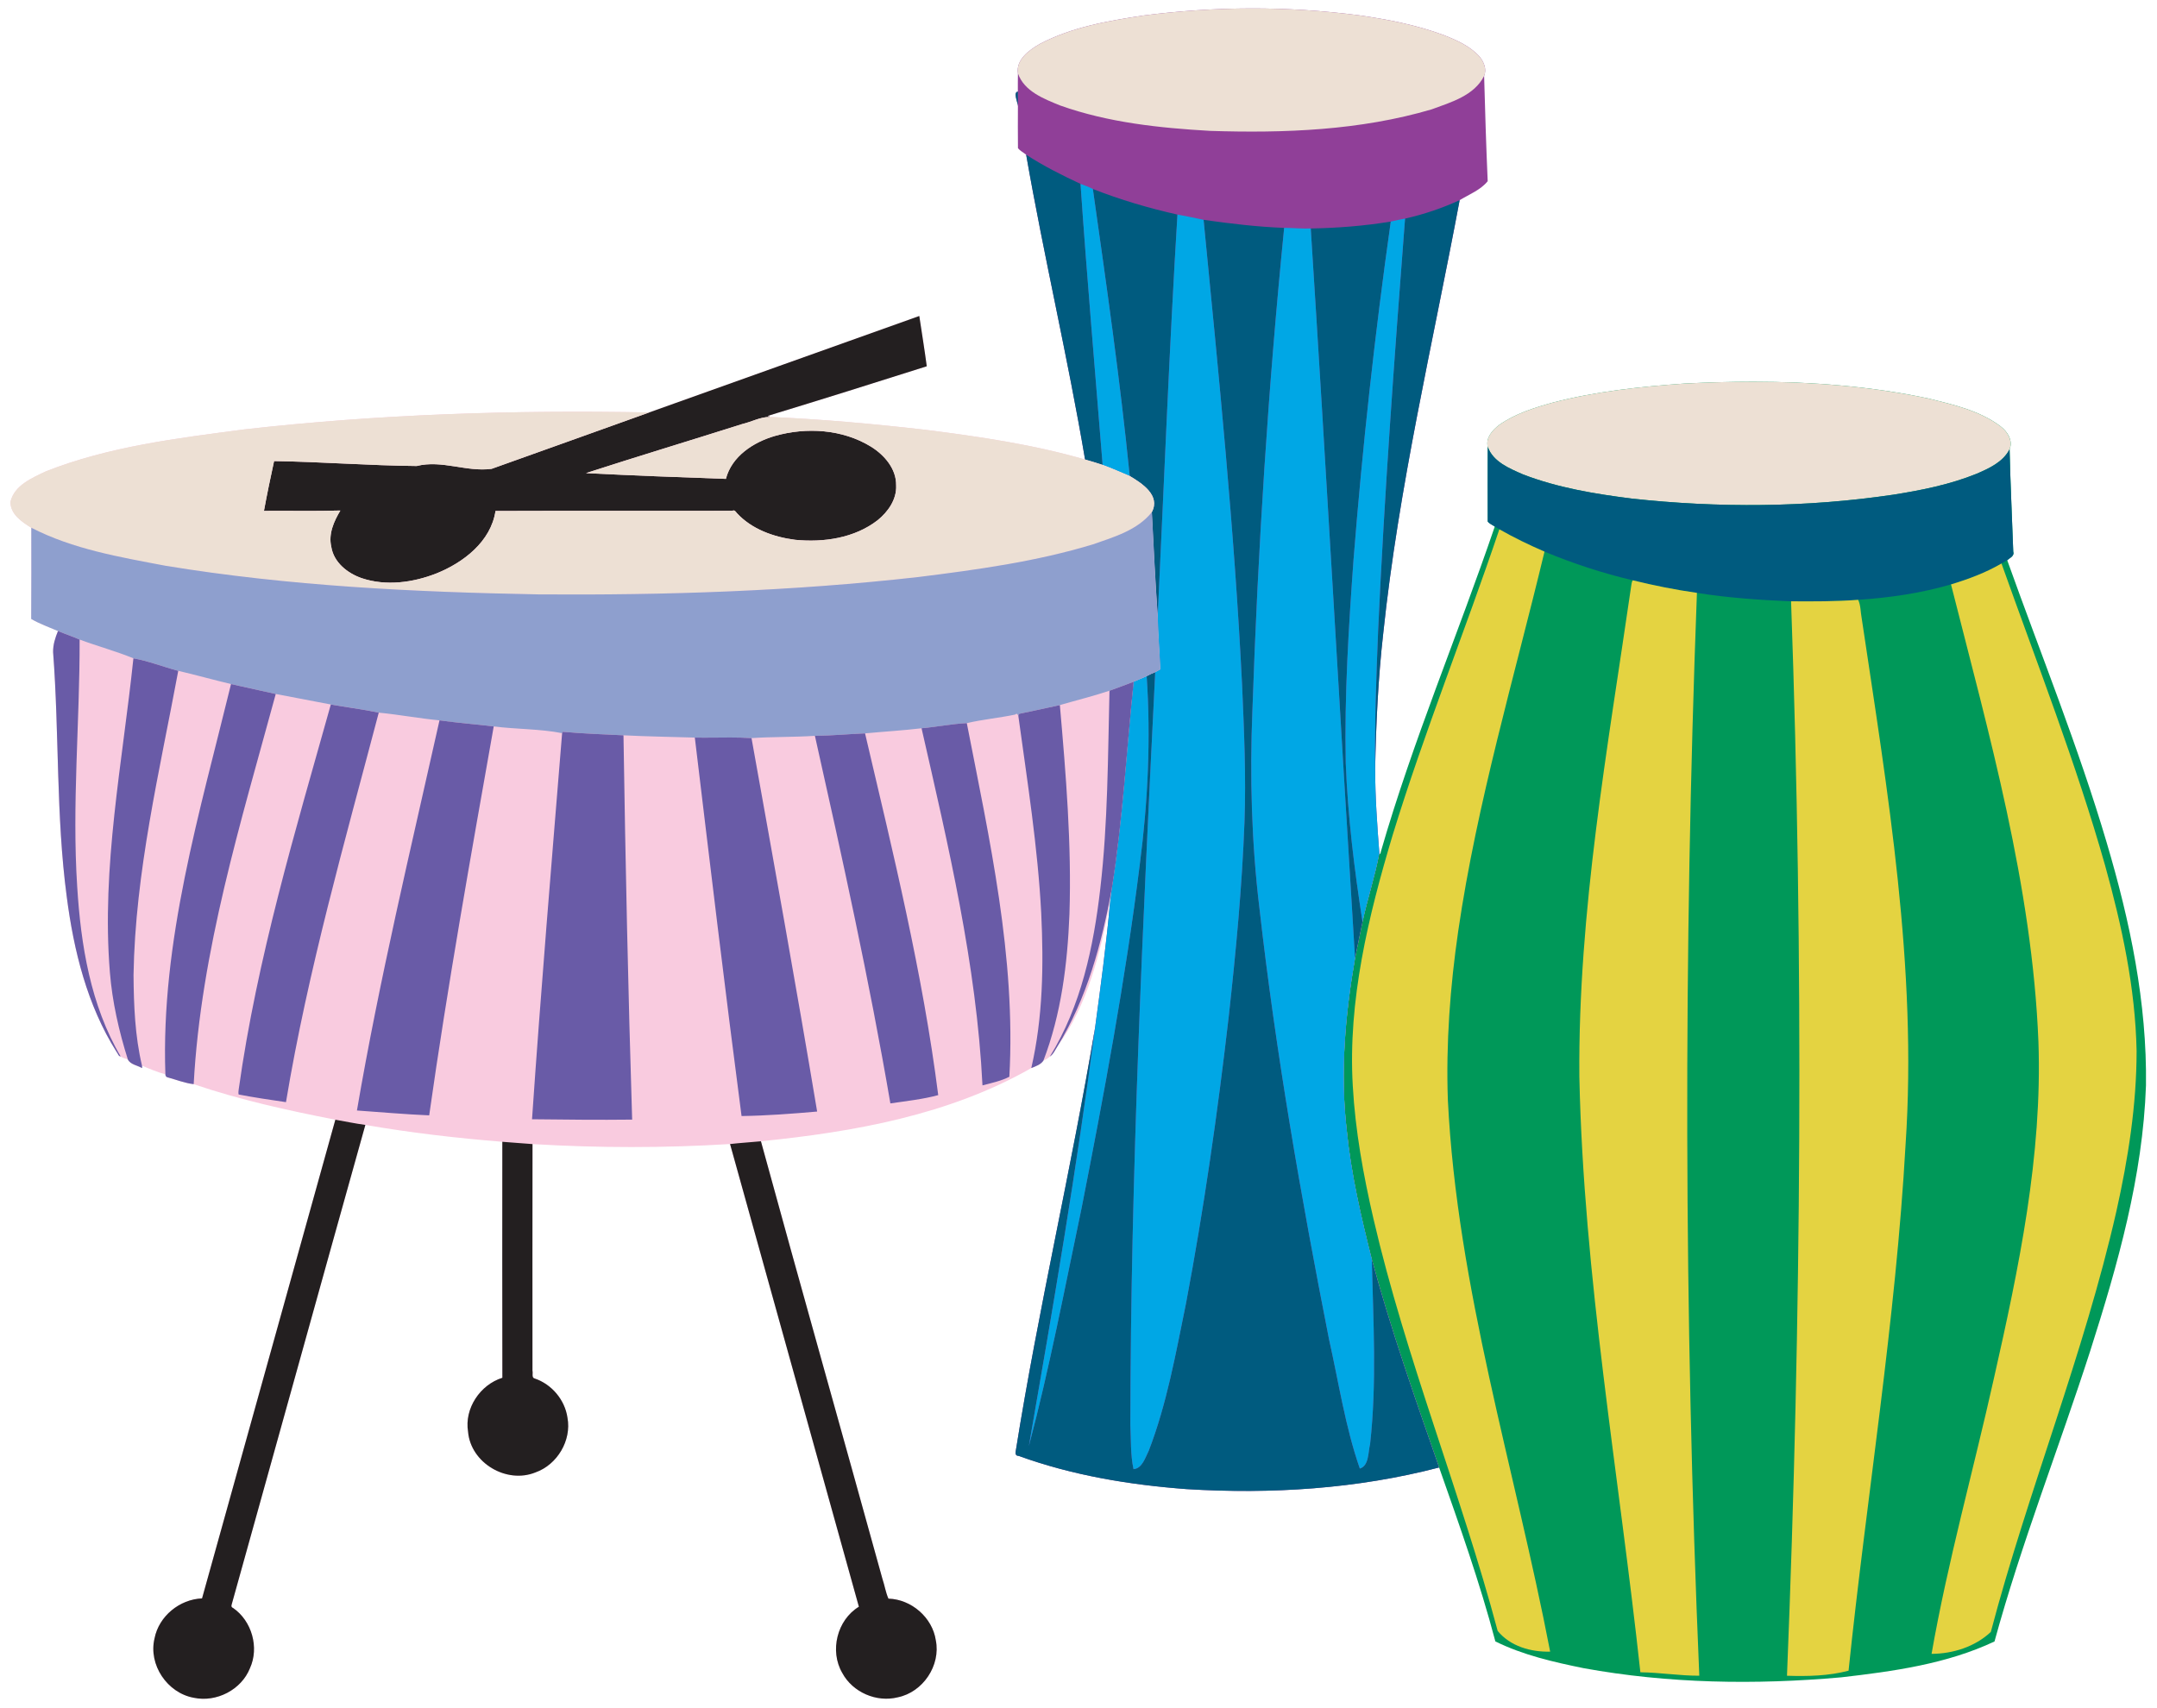
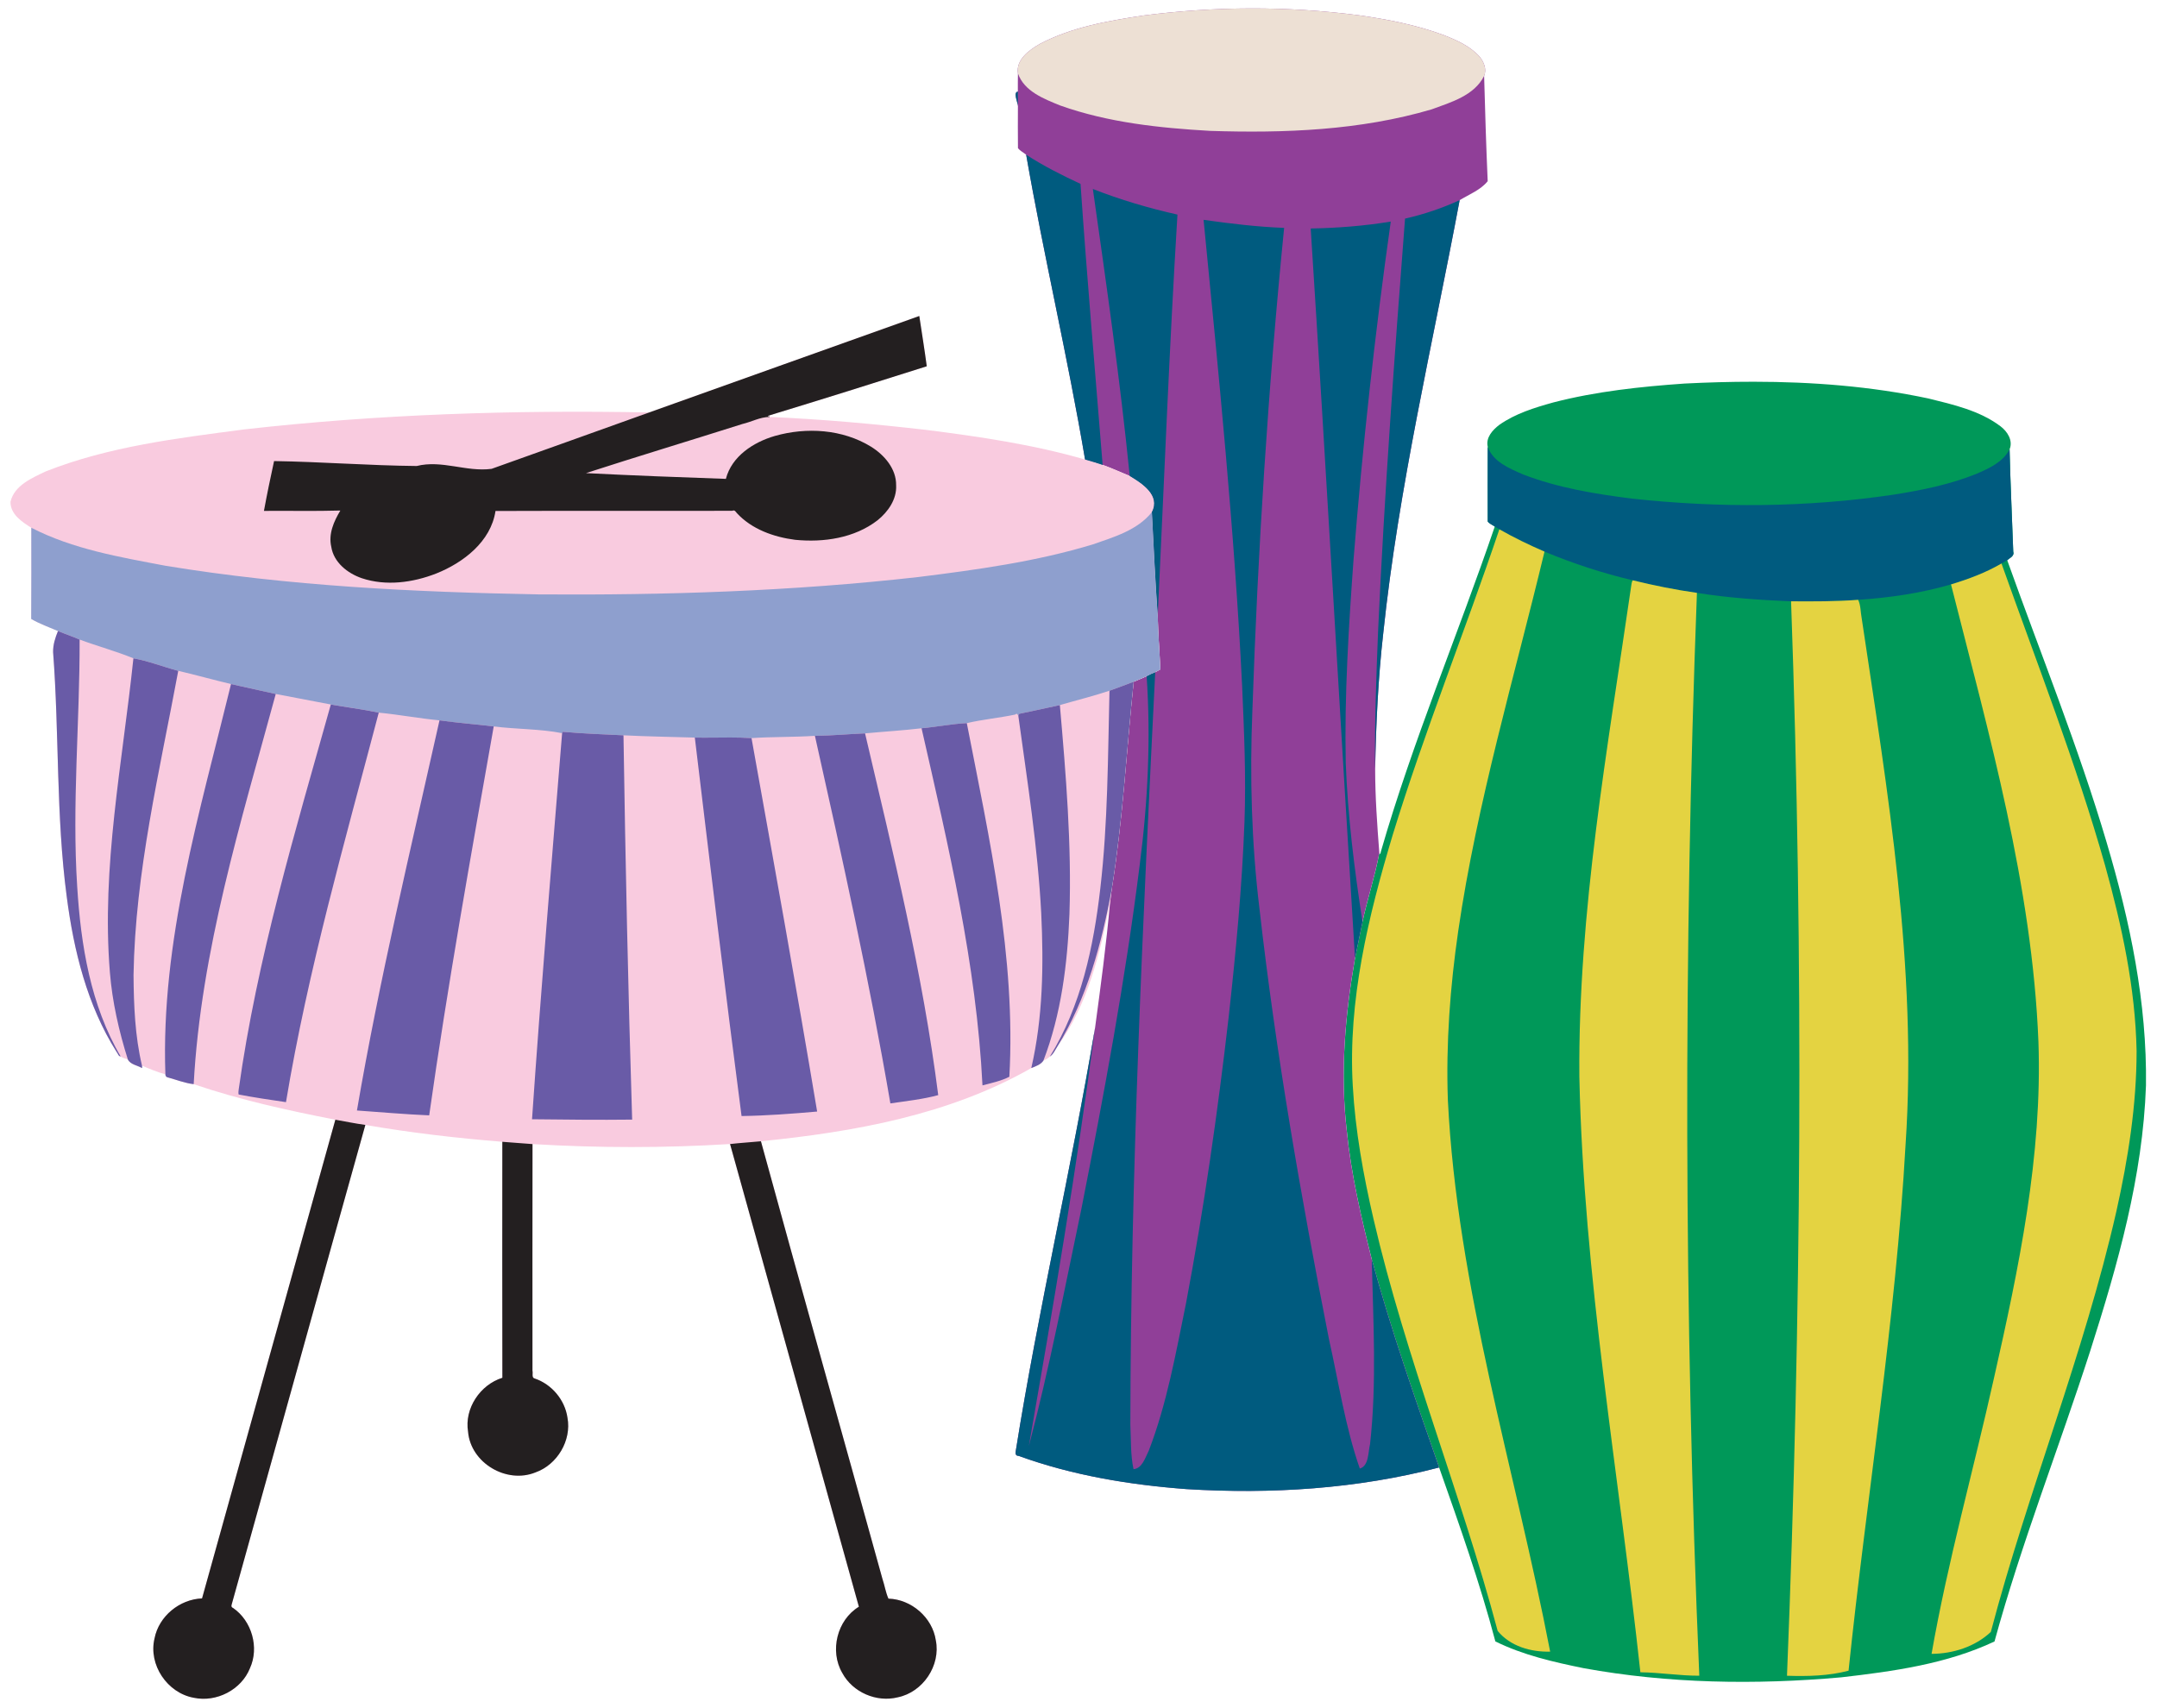
<svg xmlns="http://www.w3.org/2000/svg" id="svg2" height="2945pt" width="3719pt" version="1.1" viewBox="0 0 3719 2945">
  <g id="g4274">
    <path id="rect4271" d="m3023.2 658.31c-39.618-0.025-79.227 1.127-118.69 3.123-76.1 5.34-152.41 13.45-226.43 32.6-32.43 9.05-65.45 19.14-93.25 38.77-11.44 8.8-23.58 22.05-19.7 37.83-0.19 42.91-0.149 85.831-0.03 128.74 3.02 3.98 8.05 5.79 12.12 8.63-63.88 187.43-141.52 370.22-196.41 560.67-0.26 2.19-1.56 6.39-2.6 2.1-7.34 39.78-20.47 78.829-29 118.59-4.46 20.92-8.64 41.901-12.92 62.861-17.01 97.8-25.9 197.89-14.33 296.86 7.45 75.44 24.74 149.44 43.22 222.81 32.98 121.36 74.689 240.08 116.06 358.76 34.87 99.11 70.2 198.29 96.97 299.95 47.66 23.61 100.2 35.549 152.06 46.159 146.33 26.7 296.41 28.951 444.31 15.811 89.8-10.32 181.78-22.99 264.24-61.85 46.49-169.91 111.28-334.11 165.25-501.69 47.33-148.41 90.519-300.55 95.909-457.17 1.98-142.37-27.481-283.11-67.791-419.02-48.79-165.11-113.62-324.81-171.47-486.83 4.76-4.14 12.94-7.05 10.43-14.98-2-58.75-5-117.44-6.28-176.22 6.21-15.2-3.921-30.909-15.861-39.789-35.97-27.08-81.28-37.23-124.15-47.85-99.101-21.038-200.41-28.799-301.66-28.864z" fill="#009859" />
    <path id="rect4255" d="m2157.2 14.536c-62.3 0.114-124.6 4.254-186.4 12.264-60.82 9.2-123.07 20.02-178.04 48.97-18.3 10.48-41.34 27.05-37.68 50.87-0.29 10.46-0.09 20.93-0.17 31.4-8.55 0.69 0.15 19.469 0.13 24.959-0.03 24.12-0.259 48.25 0.07 72.37 3.61 4.88 9.511 7.58 14.161 11.42 30.71 175.77 71.839 349.92 101.57 525.67 10.14 2.91 20.291 5.83 30.291 9.25 15.86 5.68 31.17 12.701 46.72 19.141 21.24 12.59 53.4 33.42 38.12 62.3 3.07 59.77 5.919 119.58 10.109 179.28 0.51 30.68 3.29 61.331 4.43 91.961-2.81 1.78-5.839 3.14-8.709 4.75-5.06 2.04-10 4.329-14.78 6.919-7.39 3.44-14.961 6.41-22.441 9.62-12.37 118.79-18.711 238.29-37.591 356.31-1.06 7.97-2.22 15.929-3.08 23.939-6.42 72.57-16.16 144.85-25.92 217.02-40.84 242.68-97.67 484.74-136.55 728.66-0.82 4.12-1.129 9.061 4.891 9.041 92.92 33.77 191.37 49.96 289.69 57.32 145.72 8.95 293.55-0.36 435.17-37.32-41.37-118.68-83.079-237.4-116.06-358.76-18.48-73.37-35.77-147.37-43.22-222.81-11.57-98.97-2.68-199.06 14.33-296.86 4.28-20.96 8.46-41.941 12.92-62.861 8.53-39.76 21.66-78.809 29-118.59-3.7-48.19-7.169-96.42-7.189-144.75 1.42-76.39 5.189-156.54 13.989-234.05 26.49-251.7 85.15-498.51 131.73-746.82 16.48-9.93 36.101-17.56 48.331-32.68-2.67-60.5-4.501-121.03-6.161-181.58 4.91-11.62-0.61-24.56-8.17-33.6-16.37-17.95-39.11-27.981-61.3-36.711-46.94-17.46-96.39-27.06-145.83-34.15-61.77-8.095-124.08-12.008-186.39-11.894z" fill="#903f98" />
    <path id="rect4238" d="m1585 544.95c-155.3 55.19-310.4 111.06-465.7 166.34-233.2-4.53-466.82 3.01-698.7 29.28-115.33 15.2-232.77 29.32-341.68 72.35-23.83 11.42-54.17 24-60.84 52.43-0.29 21.38 19.73 34.7 35.89 44.73-0.056 52.42 0.27 104.85-0.18 157.27 14.56 8.56 30.69 14.169 46.18 20.859-4.74 11.66-8.721 23.821-8.39 36.631 10.65 140.24 4.91 281.44 23.44 421.14 12.06 93.35 35.241 187.6 85.97 268 2.3 2.45 2.979 7.671 7.069 7.891 3.36 2.83 8.361 3.419 12.39 5.209 4.57 8.92 16.37 9.971 24.43 14.841 0.13-1.42 0.159-2.83-0.064-4.2 13.16 5.59 26.639 11.21 40.29 14.95 0.048 2.57 1.321 4.909 4.061 5.289 14.83 4.01 29.47 9.94 44.73 11.67 79.37 27.06 161.91 45.231 244.28 61.291-76.61 275.16-153.17 550.35-229.84 825.49-38.68 1.49-74.47 30.7-81.921 68.97-10.93 45.56 22.05 94.26 67.81 102.43 38.95 8.22 81.851-13.749 96.661-50.889 16.4-35.75 3.29-81.731-29.01-103.99-5.13-1.8-1.861-6.779-1.27-10.209 76.62-274.21 152.51-548.62 229.3-822.79 78.19 13.46 157.09 22.721 236.17 29.061-0.11 135.48-0.199 272.32 0.072 406.97-38.301 11.97-65.79 52.89-59.15 93.05 4.53 53.88 66.379 90.36 116.16 70.15 37.57-13.25 62.59-55.119 55.221-94.439-4.43-30.65-27.15-57.671-56.47-67.511-5.81-1.15-2.659-9.39-3.869-13.3-0.016-130.32-0.162-260.64 0.072-390.96 113.45 6.81 227.2 6.951 340.61-0.08 74.07 265.95 148.15 531.94 222.12 797.91-37.66 22.83-50.771 76.171-28.711 114.09 17.83 33.42 59.121 51.379 95.841 42.089 43.29-8.84 74.299-54.939 65.489-98.389-5.88-39.26-42.119-70.611-81.679-71.741-4.81-10.98-6.53-22.95-10.37-34.25-69.45-251.59-140.6-502.77-209.44-754.48 160.31-16.08 324.71-45.4 466.08-126.18 7.362-3.06 16.57-6.03 20.95-12.98 4.08-1.48 7.91-3.94 11.08-6.87 6.04-3.96 9.01-11.29 12.83-17.13 52.7-72.3 74.29-162.32 91.02-249.01 0.86-8.01 2.02-15.969 3.08-23.939 18.88-118.02 25.221-237.52 37.59-356.31 7.48-3.21 15.05-6.18 22.441-9.62 4.78-2.59 9.719-4.879 14.779-6.919 2.87-1.61 5.899-2.97 8.71-4.75-1.14-30.63-3.92-61.281-4.43-91.961-4.19-59.7-7.039-119.51-10.11-179.28 15.281-28.88-16.88-49.71-38.12-62.3-15.55-6.44-30.86-13.461-46.72-19.141-10-3.42-20.151-6.34-30.291-9.25-89.47-25.89-181.95-39.469-274.19-51.139-89.64-10.28-179.61-18.45-269.74-22.3 0.41-2.16-3.55 0.15-2.72-1.95 91.4-27.87 182.65-56.45 273.69-85.42-3.83-28.95-8.54-57.86-12.88-86.7z" fill="#f9cbdf" />
    <path id="path4" d="m1970.8 26.8c123.51-16.02 249.22-16.56 372.76-0.37 49.44 7.09 98.89 16.69 145.83 34.15 22.19 8.73 44.93 18.76 61.3 36.71 7.56 9.04 13.08 21.98 8.17 33.6-16.97 34.01-57.13 45.42-90.34 57.66-123.6 36.46-254.22 41.28-382.2 37.15-87.21-5.02-175.51-14.29-258.28-43.74-28.13-11.47-62.05-24.28-72.96-55.32-3.66-23.82 19.38-40.39 37.68-50.87 55-28.95 117.2-39.77 178-48.97z" fill="#ede0d4" />
    <path id="path8" d="m1754.9 158.04c-8.55 0.69 0.15 19.469 0.13 24.959 0-8.32 0.02-16.639-0.13-24.959zm14.361 108.75c30.71 175.77 71.839 349.92 101.57 525.67 10.14 2.91 20.291 5.83 30.291 9.25-12.93-161.51-27.059-322.93-38.109-484.59-32.18-14.99-63.94-30.96-93.75-50.33zm115 59.089c23.35 164.68 47.06 329.45 63.58 494.97 21.24 12.59 53.4 33.42 38.12 62.3 3.07 59.77 5.919 119.58 10.109 179.28 11.02-230.75 19.969-461.72 34.059-692.37-49.62-11.2-98.529-25.51-145.87-44.18zm632.4 19.27c-30.17 13.85-61.76 24.56-94.15 31.82-18.21 236.54-35.529 473.19-46.419 710.2-3.21 79.59-6.14 159.18-5.15 238.85 1.42-76.39 5.189-156.54 13.989-234.05 26.49-251.7 85.15-498.51 131.73-746.82zm-441.5 33.92c26.1 267.36 53.21 534.88 66.45 803.3 3.38 78.39 6.939 156.85 4.059 235.28-4.15 111.99-14.84 223.61-27.1 334.97-19.12 166.11-42.789 331.76-73.909 496.08-17.49 85.16-32.6 171.62-64 253.02-5.95 11.49-11.121 30.66-26.291 31.85-5.38-25.13-4.179-51.071-5.469-76.591 0.67-432.88 21.48-865.52 42.88-1297.8-5.06 2.04-10 4.329-14.78 6.919 7.3 108.11 2.109 216.76-11.811 324.16-24.8 199.48-61.859 397.18-100.66 594.35-28.7 136.57-55.17 275.25-90.65 409.29 41.71-239.65 82.889-479.64 114.09-720.91-40.84 242.68-97.67 484.74-136.55 728.66-0.82 4.12-1.129 9.061 4.891 9.041 92.92 33.77 191.37 49.96 289.69 57.32 145.72 8.95 293.55-0.36 435.17-37.32-41.37-118.68-83.079-237.4-116.06-358.76 2.53 106.03 8.831 212.64-2.909 318.35-3.5 13.77-1.761 37.569-17.681 42.239-25.11-72.15-36.389-148.48-53.119-222.92-48.45-246.19-91.681-493.67-119.93-743.07-13.68-113.17-16.76-227.25-12.18-341.07 9.45-277.95 27.14-555.75 54.77-832.49-46.55-1.73-92.82-7.359-138.9-13.859zm322.75 3.02c-45.65 7.53-91.811 11.129-138.04 11.939 26.9 419.3 50.3 838.84 76.35 1258.2 4.28-20.96 8.46-41.941 12.92-62.861-14.1-90.67-25.4-181.99-28.85-273.76-2.41-117.09 5.001-234.07 13.441-350.81 15.42-194.82 36.77-389.19 64.18-582.7z" fill="#005b7f" />
-     <path id="path12" d="m1863 317.12c11.05 161.66 25.179 323.08 38.109 484.59 15.86 5.68 31.17 12.701 46.72 19.141-16.52-165.52-40.23-330.29-63.58-494.97-6.86-3.43-14.02-6.259-21.25-8.759zm167.12 52.939c-14.09 230.65-23.039 461.62-34.059 692.37 0.51 30.68 3.29 61.331 4.43 91.961-2.81 1.78-5.839 3.14-8.709 4.75-21.4 432.32-42.21 864.96-42.88 1297.8 1.29 25.52 0.089 51.461 5.469 76.591 15.17-1.19 20.341-20.36 26.291-31.85 31.4-81.4 46.51-167.86 64-253.02 31.12-164.32 54.789-329.97 73.909-496.08 12.26-111.36 22.95-222.98 27.1-334.97 2.88-78.43-0.679-156.89-4.059-235.28-13.24-268.42-40.35-535.94-66.45-803.3-14.94-3.37-30.011-6.111-45.041-9.011zm392.4 6.911c-8.26 1.49-16.459 3.25-24.609 5.12-27.41 193.51-48.76 387.88-64.18 582.7-8.44 116.74-15.851 233.72-13.441 350.81 3.45 91.77 14.75 183.09 28.85 273.76 8.53-39.76 21.66-78.809 29-118.59-3.7-48.19-7.169-96.42-7.189-144.75-0.99-79.67 1.94-159.26 5.15-238.85 10.89-237.01 28.209-473.66 46.419-710.2zm-208.4 15.96c-27.63 276.74-45.32 554.54-54.77 832.49-4.58 113.82-1.5 227.9 12.18 341.07 28.25 249.4 71.481 496.88 119.93 743.07 16.73 74.44 28.009 150.77 53.119 222.92 15.92-4.67 14.181-28.469 17.681-42.239 11.74-105.71 5.439-212.32 2.909-318.35-18.48-73.37-35.77-147.37-43.22-222.81-11.57-98.97-2.68-199.06 14.33-296.86-26.05-419.35-49.45-838.89-76.35-1258.2-15.31 0.56-30.539-0.98-45.809-1.1zm-237.06 773.13c-7.39 3.44-14.961 6.41-22.441 9.62-12.37 118.79-18.711 238.29-37.591 356.31-1.06 7.97-2.22 15.929-3.08 23.939-6.42 72.57-16.16 144.85-25.92 217.02-31.2 241.27-72.379 481.26-114.09 720.91 35.48-134.04 61.95-272.72 90.65-409.29 38.8-197.17 75.859-394.87 100.66-594.35 13.92-107.4 19.111-216.05 11.811-324.16z" fill="#00a7e5" />
    <path id="path28" d="m1585 544.95c-155.31 55.19-310.45 111.06-465.75 166.34-90.48 32.58-181.13 64.759-271.64 97.219-43.45 5.82-85.68-15.799-129.15-4.889-81.95-0.78-163.94-7.22-245.92-8.5-6.22 28.52-12.189 57.199-17.459 85.909 43.91-0.37 87.851 0.661 131.74-0.609-11.12 18.58-20.791 40.149-15.681 62.339 4.14 27.12 28.101 45.941 52.711 54.381 41.71 13.91 87.909 7.629 128.19-8.081 46.72-18.63 94.38-55.069 102.27-107.86 136.06-0.54 272.18 0.049 408.27-0.291 4.11-2.09 5.869 1.561 7.809 3.881 25.79 27.99 63.691 41.379 100.63 46.139 49.02 4.83 102.23-2.88 142.11-33.77 18-14.54 33.171-36.049 31.941-60.159 0.45-28.57-20.301-52.4-43.381-66.72-49.04-30.17-111.24-34.03-165.85-18.43-36.87 10.73-74.269 35.04-84.309 73.98-80.22-2.75-161.86-5.89-241.26-9.92 87.91-28.46 180.3-56.359 269.88-84.759 15.68-3.63 30.379-12.02 46.759-12.13 0.41-2.16-3.55 0.15-2.72-1.95 91.4-27.87 182.65-56.45 273.69-85.42-3.83-28.95-8.54-57.86-12.88-86.7zm-1006.8 1386c-76.61 275.16-153.17 550.35-229.84 825.49-38.68 1.49-74.47 30.7-81.92 68.97-10.93 45.56 22.049 94.26 67.809 102.43 38.95 8.22 81.851-13.749 96.661-50.889 16.4-35.75 3.289-81.731-29.011-103.99-5.13-1.8-1.86-6.779-1.27-10.209 76.62-274.21 152.51-548.62 229.3-822.79-17.34-2.46-34.51-5.919-51.73-9.009zm733.79 37.18c-17.74 1.74-35.56 2.74-53.25 4.77 74.07 265.95 148.15 531.94 222.12 797.91-37.66 22.83-50.771 76.171-28.711 114.09 17.83 33.42 59.121 51.379 95.841 42.089 43.29-8.84 74.299-54.939 65.489-98.389-5.88-39.26-42.12-70.611-81.68-71.741-4.81-10.98-6.53-22.95-10.37-34.25-69.45-251.59-140.6-502.77-209.44-754.48zm-445.89 0.891c-0.11 135.48-0.2 272.32 0.07 406.97-38.3 11.97-65.79 52.89-59.15 93.05 4.53 53.88 66.379 90.36 116.16 70.15 37.57-13.25 62.59-55.119 55.22-94.439-4.43-30.65-27.15-57.671-56.47-67.511-5.81-1.15-2.659-9.39-3.869-13.3-0.02-130.32-0.161-260.64 0.069-390.96-17.34-1.42-34.7-2.479-52.03-3.959z" fill="#231f20" />
-     <path id="path30" d="m2904.5 661.43c140.3-7.1 282.5-3.53 420.3 25.74 42.9 10.62 88.2 20.77 124.2 47.85 11.9 8.88 22 24.59 15.8 39.79-11.2 21.97-35.2 32.85-56.8 42.19-46 18.6-95 28.45-143.9 36.14-149.1 22.1-301.1 23.01-450.9 6.65-63.5-8.03-127.4-18.58-187.3-41.67-23.3-10.28-51.5-21.55-60.8-47.49-3.9-15.78 8.3-29.03 19.7-37.83 27.8-19.63 60.8-29.72 93.2-38.77 74.1-19.15 150.4-27.26 226.5-32.6z" fill="#ede0d4" />
-     <path id="path32" d="m420.6 740.57c231.88-26.27 465.5-33.81 698.67-29.28-90.48 32.58-181.13 64.76-271.64 97.22-43.45 5.82-85.68-15.8-129.15-4.89-81.95-0.78-163.94-7.22-245.92-8.5-6.22 28.52-12.19 57.2-17.46 85.91 43.91-0.37 87.85 0.66 131.74-0.61-11.12 18.58-20.79 40.15-15.68 62.34 4.14 27.12 28.1 45.94 52.71 54.38 41.71 13.91 87.91 7.63 128.19-8.08 46.72-18.63 94.38-55.07 102.27-107.86 136.06-0.54 272.18 0.05 408.27-0.29 4.11-2.09 5.87 1.56 7.81 3.88 25.79 27.99 63.69 41.38 100.63 46.14 49.02 4.83 102.23-2.88 142.11-33.77 18-14.54 33.17-36.05 31.94-60.16 0.45-28.57-20.3-52.4-43.38-66.72-49.04-30.17-111.24-34.03-165.85-18.43-36.87 10.73-74.27 35.04-84.31 73.98-80.22-2.75-161.86-5.89-241.26-9.92 87.91-28.46 180.3-56.36 269.88-84.76 15.68-3.63 30.38-12.02 46.76-12.13 90.13 3.85 180.1 12.02 269.74 22.3 92.24 11.67 184.72 25.25 274.19 51.14 10.14 2.91 20.29 5.83 30.29 9.25 15.86 5.68 31.17 12.7 46.72 19.14 21.24 12.59 53.4 33.42 38.12 62.3-24.83 31.17-65.18 42.84-101.33 55.51-98.09 29.85-200.07 43.82-301.55 56.45-217.09 24.56-435.8 31.49-654.13 29.94-215.23-3.9-431.1-14.4-643.73-49.33-78.61-14.94-159.55-28.51-231.37-65.59-16.16-10.03-36.18-23.35-35.89-44.73 6.67-28.43 37.01-41.01 60.84-52.43 108.91-43.03 226.35-57.15 341.68-72.35z" fill="#ede0d4" />
    <path id="path34" d="m2565.1 770.63c9.3 25.94 37.5 37.21 60.8 47.49 59.9 23.09 123.8 33.64 187.3 41.67 149.8 16.36 301.8 15.45 450.9-6.65 48.9-7.69 97.9-17.54 143.9-36.14 21.6-9.34 45.6-20.22 56.8-42.19 1.3 58.78 4.3 117.47 6.3 176.22 2.5 7.93-5.7 10.84-10.4 14.98-3.4 1.89-6.6 3.82-9.8 5.76-27.3 15.87-57 26.98-87 36.03-52.1 15.2-106.1 23-160.1 26.6-38.6 2.9-77.2 2.8-115.8 2.6-54.2-2.3-108.6-6-162.3-14.6-37.2-5.2-74.2-12.7-110.7-21.7-51.9-12.24-102.8-28.95-152-49.44-26.6-11.47-52.7-24.11-77.9-38.48-2.6-1.6-5.3-3.22-7.9-4.78-4.1-2.84-9.1-4.65-12.1-8.63-0.1-42.91-0.2-85.83 0-128.74z" fill="#005b7f" />
    <path id="path36" d="m1884.7 938.66c36.15-12.67 76.5-24.34 101.33-55.51 3.07 59.77 5.92 119.58 10.11 179.28 0.51 30.68 3.29 61.33 4.43 91.96-2.81 1.78-5.84 3.14-8.71 4.75-5.06 2.04-10 4.33-14.78 6.92-7.39 3.44-14.96 6.41-22.44 9.62-13.78 5.45-27.78 10.33-41.69 15.46-28.18 9.43-57.08 16.49-85.58 24.77-22.9 4.92-45.74 10.11-68.69 14.75-2.56 0.14-2.84 2.4-2.82 4.48-0.99-2.04-1.74-6.17-5.67-2.82-27.56 5.79-55.92 8.29-83.23 14.73-25.87 1.28-51.98 6.54-78.01 8.88-32.39 3.83-64.97 5.68-97.41 8.79-28.84 1.18-57.6 3.98-86.46 4.22-36.38 2.42-73.07 1.49-109.31 3.93-32.5-2.09-65.17-0.24-97.74-0.9-41-1.25-82.03-1.84-123.01-3.91-34.91-1.68-69.86-2.92-104.67-6.07-0.28 0.6-0.85 1.79-1.13 2.39-37.45-7.47-79.02-6.66-117.91-11.65-31.14-3.73-62.44-6.09-93.5-10.48-35.02-3.29-70.02-9.95-104.78-13.28-27.26-5.87-55.17-9.12-82.67-14.06-31.66-5.95-63.31-12.02-94.94-18.14-25.68-5.81-51.4-11.45-77.11-17.1-30.41-7.2-60.49-15.73-90.94-22.78-25.56-6.83-52.26-17.23-77.31-21.59-29.92-12.28-62.13-20.97-92.74-32.34-12.24-5.38-24.97-9.61-37.31-14.75-15.49-6.69-31.62-12.3-46.18-20.86 0.45-52.42 0.12-104.85 0.18-157.27 71.82 37.08 152.76 50.65 231.37 65.59 212.63 34.95 428.5 45.42 643.64 49.38 218.33 1.55 437.04-5.38 654.13-29.94 101.48-12.63 203.46-26.6 301.55-56.45z" fill="#8e9fce" />
    <path id="path40" d="m3231.4 1141c-74.3 220.5-161.7 436.6-230 659.2-52.4 175-96.6 356.5-85.9 540.5 5.4 96.8 22.8 192.4 44.6 286.7 70 301.7 187.9 589.5 267.7 888.3 27.2 33.2 71.5 45.7 113.1 44.6-76.3-395.8-200.5-784.7-220.5-1189.5-4.2-121.8 4.9-243.7 22.4-364.2 40.5-277 120.7-545.9 185.9-817.5-33.3-14.4-65.9-30.2-97.3-48.1zm1082.2 73.7c-34 19.9-71.2 33.7-108.8 45.1 82 324 175 649.7 188.4 985.7 8.7 245.5-42.1 487.5-95.9 725.6-44.1 198.1-99.4 394.1-134.4 594 46.1-0.2 93.7-15.3 127.7-47.2 80.5-305.1 200.7-598.6 270.6-906.7 25.4-113.5 43.6-229.3 43.6-345.9-2.7-135.7-31.7-269.4-67.9-399.7-62.6-220.8-146.5-434.9-223.3-650.9zm-794.8 36.2c-2 3.4-2.6 7.3-3.1 11.2-50.9 351.2-114.8 702.8-111.9 1059 9.2 430.9 85.2 856.1 131.5 1283.7 42.4 0.5 84.6 7.6 127 7.4-33.1-777.6-34.3-1556.5-5.1-2334.2-46.6-6.6-92.8-15.9-138.4-27.1zm485.9 42.1c-48.1 3.7-96.4 3.5-144.6 3.2 27.5 771.8 22.3 1544.6-8.8 2316.1 44.5 1.4 89.5 0.5 132.7-10.9 39.3-378.2 101.7-754.5 122.9-1134.5 25.6-380.9-38.6-759-94.6-1134.3-2.6-13.1-1.8-27.3-7.6-39.6z" transform="scale(.8)" fill="#e4d341" />
    <path id="path48" d="m99.97 1088.2c-4.74 11.66-8.721 23.821-8.391 36.631 10.65 140.24 4.911 281.44 23.441 421.14 12.06 93.35 35.24 187.6 85.97 268 2.3 2.45 2.979 7.671 7.069 7.891-51.9-88.29-68.729-192.09-74.959-292.94-9.18-141.94 4.59-283.97 4.18-425.97-12.24-5.38-24.969-9.61-37.309-14.75zm130.05 47.091c-18.83 179.87-55.36 359.57-40.58 541.23 4.13 51.25 15.629 101.76 31.009 150.55 4.57 8.92 16.37 9.971 24.43 14.841 0.13-1.42 0.161-2.83-0.059-4.2-12.12-51.15-14.201-104.1-14.591-156.45 2.89-177.44 44.82-350.76 77.1-524.38-25.56-6.83-52.259-17.231-77.309-21.591zm1724.6 40.4c-13.78 5.45-27.781 10.331-41.691 15.461-2.82 113.68-2.68 227.79-15.83 340.94-11.57 100.54-33.08 202.86-87 289.99 6.04-3.96 9.01-11.29 12.83-17.13 51.04-82.87 76.68-178.05 94.1-272.95 18.88-118.02 25.221-237.52 37.591-356.31zm-1556.3 3.991c-53.74 220.63-121.26 443.43-113.16 673 0.05 2.57 1.321 4.909 4.061 5.289 14.83 4.01 29.47 9.94 44.73 11.67 12.44-230.18 81.41-451.79 141.48-672.86-25.68-5.81-51.399-11.45-77.109-17.1zm172.05 35.239c-61.49 219-127.22 437.9-158.8 663.73-0.31 2.73-0.881 5.989-0.091 8.809 27.06 5.22 54.34 9.211 81.6 13.191 37.76-227.28 101.41-449.15 159.96-671.67-27.26-5.87-55.17-9.121-82.67-14.061zm1257 1c-22.9 4.92-45.739 10.11-68.689 14.75-2.56 0.14-2.84 2.401-2.82 4.481 15.47 112.92 33.46 225.7 39.38 339.64 4.27 89.19 3.04 179.74-17.15 267.14 7.36-3.06 16.57-6.03 20.95-12.98 30.74-80.32 41.43-166.73 44.85-252.18 3.94-120.46-6.05-240.95-16.52-360.85zm-1069.6 26.3c-49.98 223.68-103.66 446.82-142.35 672.82 41.51 2.9 82.99 6.629 124.58 8.389 31.78-224.39 71.82-447.59 111.27-670.73-31.14-3.73-62.44-6.09-93.5-10.48zm909.15 4.8c-25.87 1.28-51.981 6.54-78.011 8.88 46.23 203.02 94.761 407.15 105.04 615.85 15.54-4.12 32.111-7.54 46.341-14.88 11.5-206.05-34.21-408.95-73.37-609.85zm-696.61 14.941c-0.28 0.6-0.85 1.789-1.13 2.389-18.02 221.87-36.69 443.72-51.88 665.81 57.52 0.62 115.09 1.319 172.63 0.619-6.95-220.9-11.57-441.81-14.95-662.75-34.91-1.68-69.86-2.919-104.67-6.069zm521.19 2.73c-28.84 1.18-57.599 3.98-86.459 4.22 47.14 210.5 93.739 421.24 130.12 633.9 27.4-3.99 56.751-7.24 82.491-14.27-26.73-210.63-77.77-417.34-126.15-623.85zm-232.39 7.12c-20.368-0.026-40.762 0.542-61.119 0.13 26.17 217.64 52.069 435.34 80.569 652.68 43.49-0.64 86.99-3.969 130.32-7.759-35.85-214.97-74.72-429.47-113.15-644.02-12.188-0.784-24.399-1.014-36.62-1.03z" fill="#695ba7" />
  </g>
</svg>